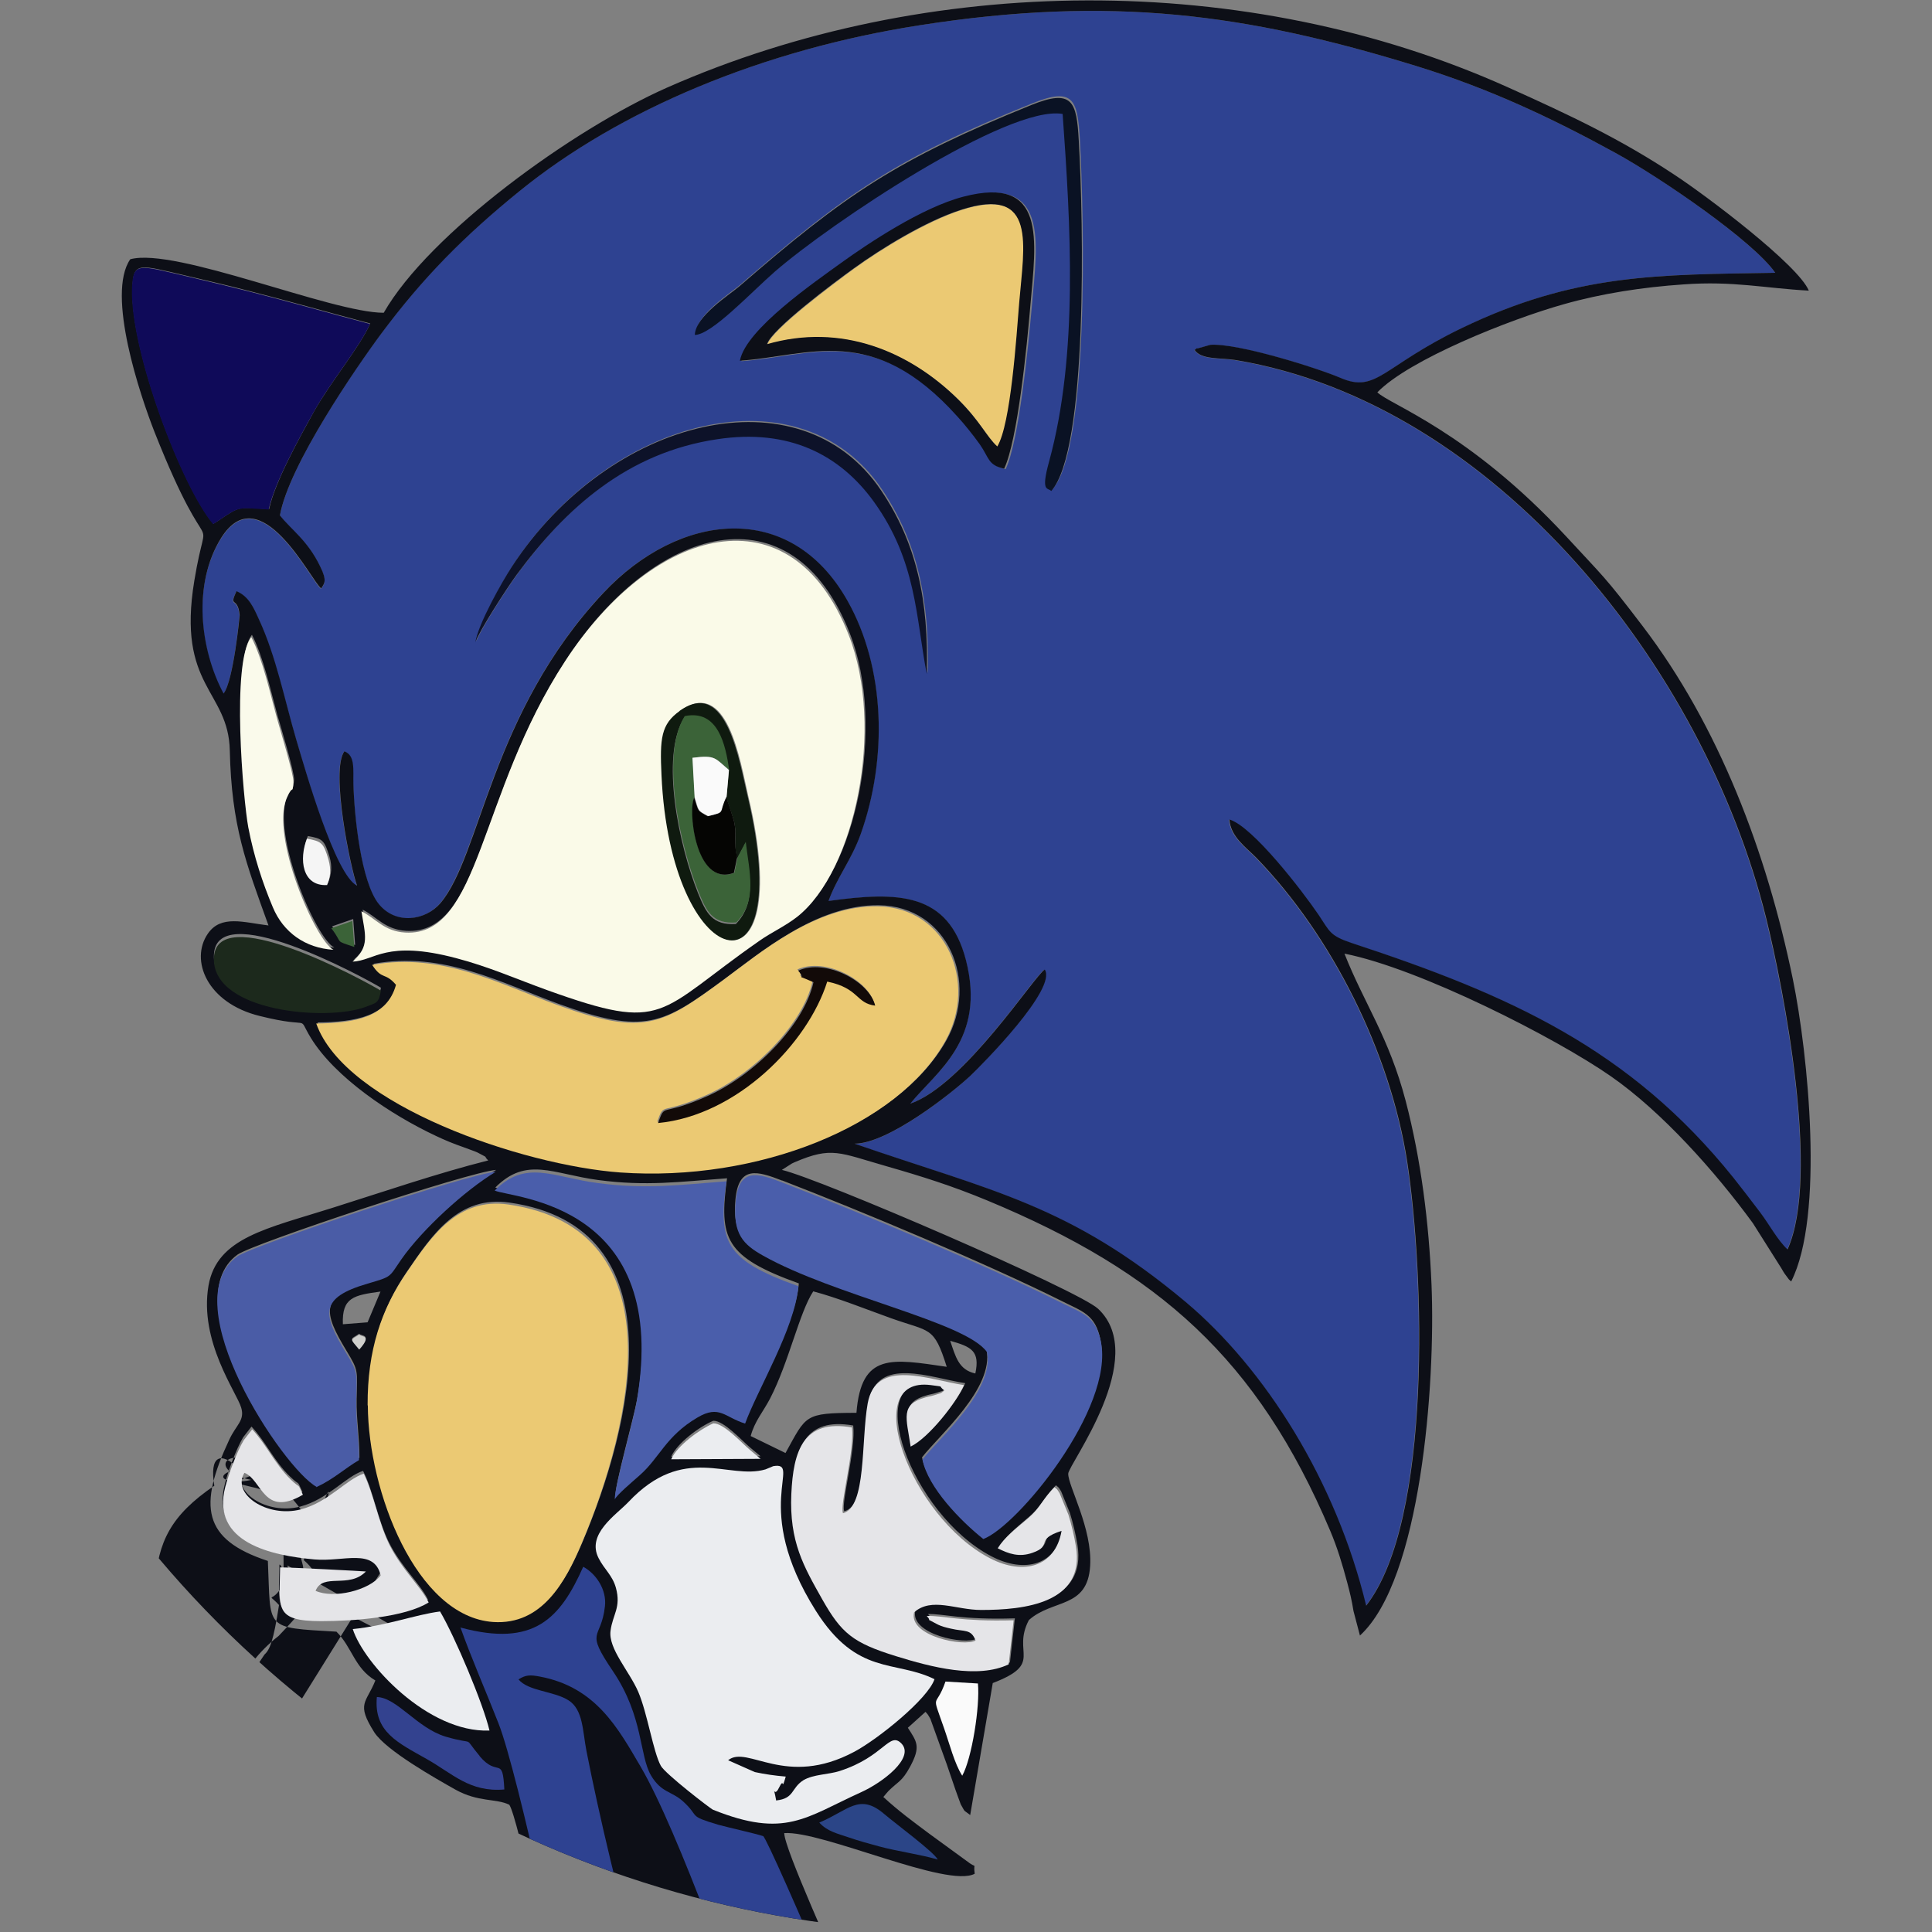
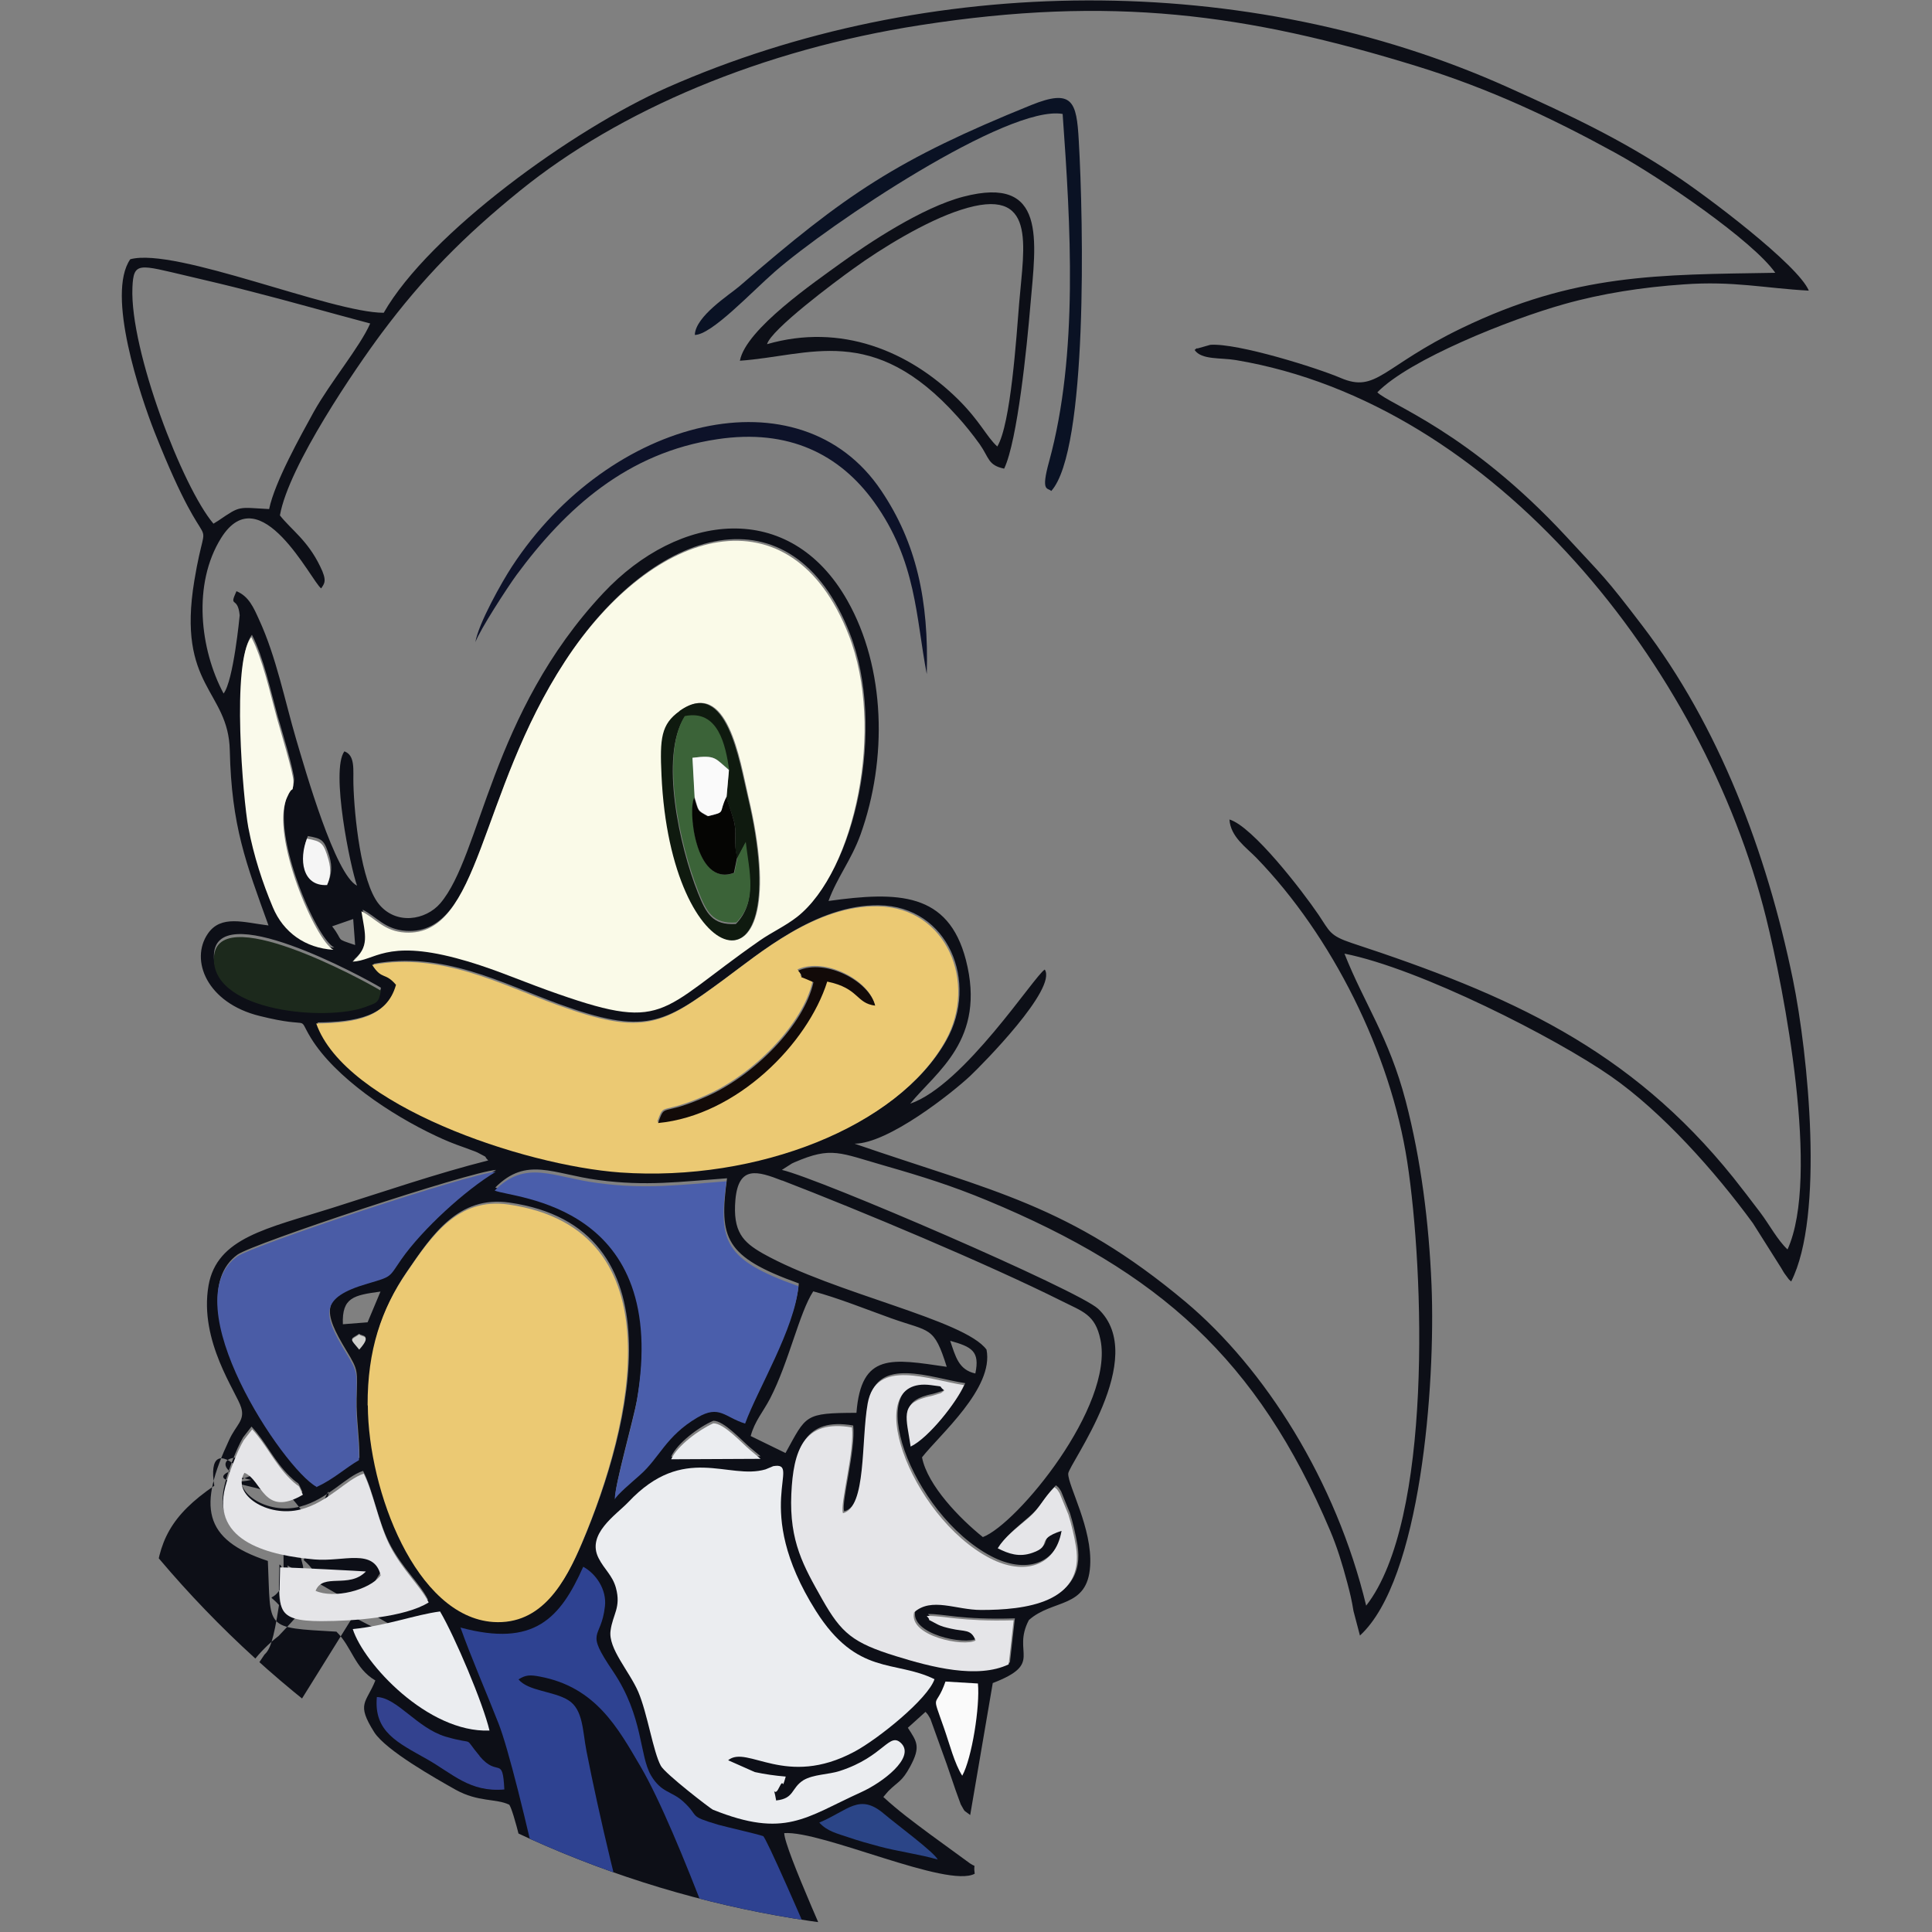
<svg xmlns="http://www.w3.org/2000/svg" width="8.987mm" height="8.987mm" version="1.1" viewBox="0 0 8.987 8.987">
  <rect x="0" y="0" width="8.987" height="8.987" fill="#808080" stroke="none" />
  <defs>
    <clipPath id="clipPath49">
      <circle cx="7.045" cy="4.082" r="4.898" style="fill:none;paint-order:stroke fill markers" />
    </clipPath>
  </defs>
  <g transform="translate(-2.563 .008)" clip-path="url(#clipPath49)">
-     <path d="m3.864 2.39c.053.069.129.116.188.238.033.068.02.081.004.103-.045-.032-.282-.524-.464-.235-.135.214-.1.519.01.724.047-.058.075-.363.075-.364-.009-.093-.053-.031-.015-.112.058.023.08.076.105.131.079.174.12.379.173.558.044.148.18.63.283.68-.031-.085-.124-.537-.059-.625.051.019.04.087.042.153.004.146.035.454.118.557.079.099.218.076.285-.003.189-.222.234-.884.759-1.444.352-.375.869-.437 1.136.036.177.313.187.736.06 1.089-.043.12-.108.198-.148.308.324-.045.558-.041.639.274.096.373-.138.52-.26.669.252-.087.578-.596.626-.624.058.088-.288.439-.346.494-.084.08-.382.316-.539.316.639.22.999.283 1.54.736.368.308.7.83.84 1.413.309-.395.27-1.552.191-2.065-.078-.507-.35-1.051-.702-1.414-.047-.049-.12-.098-.125-.178.108.032.339.332.415.444.052.076.05.096.155.131.733.241 1.292.49 1.774 1.091.043.054.075.095.125.162.043.057.08.127.127.172.154-.337-.017-1.209-.1-1.544-.288-1.163-1.259-2.391-2.465-2.593-.071-.012-.159-0-.192-.047.004-.003.01-.011.013-.007l.06-.017c.128-.009.5.108.606.154.168.072.194-.053.565-.232.527-.255.911-.249 1.458-.258-.104-.148-.534-.444-.744-.558-.292-.16-.583-.298-.923-.403-.794-.245-1.424-.329-2.311-.191-.735.114-1.398.394-1.862.77-.264.213-.453.407-.644.663-.117.156-.432.617-.472.848m1.935-.848c.003-.087.16-.186.207-.226.497-.431.733-.591 1.357-.843.192-.078.211-.017.222.164.021.376.043 1.442-.128 1.632-.016-.017-.049.008-.01-.137.137-.5.1-1.102.063-1.617-.254-.043-1.085.513-1.338.734-.109.095-.296.296-.373.294m.212.128c.028-.146.348-.366.469-.453.129-.093.378-.259.57-.309.391-.102.338.204.312.505-.017.19-.06.63-.122.76-.076-.016-.069-.051-.114-.114-.033-.047-.071-.093-.104-.129-.394-.439-.688-.281-1.012-.259m-1.233 1.304c.014-.087.126-.286.17-.353.455-.697 1.342-.915 1.718-.354.163.243.222.511.212.854-.05-.265-.046-.526-.246-.802-.159-.22-.396-.341-.728-.291-.419.063-.706.321-.934.632-.043.059-.17.254-.192.314" style="fill-rule:evenodd;fill:#2e4291" />
    <path d="m5.687 9.386c.232.035.483.519.483.519-.133-.036 1.243.998.335-.654-.057-.145-.293-.657-.294-.732.176-.012.759.258.886.189-.009-.062.019-.015-.041-.062l-.166-.121c-.078-.058-.145-.107-.218-.174l.016-.019c.002-.002.006-.007.008-.009.046-.046.062-.042.101-.114.05-.093.031-.115-.011-.18l.082-.074c.011.012.01.01.023.033l.076.211c.015.043.026.076.041.12.002.007.024.065.024.066.024.042.009.022.044.05l.105-.614c.24-.092.087-.139.168-.293.111-.099.273-.052.285-.252.011-.174-.103-.372-.102-.429.001-.043.38-.541.139-.767-.092-.086-1.294-.605-1.471-.646l.047-.03c.004-.002.009-.004.013-.006.173-.074.206-.044.427.019.167.048.304.091.468.159.799.332 1.257.738 1.595 1.535.033.078.056.153.08.243.013.049.021.082.029.132l.03.114c.283-.259.352-1.165.333-1.631-.012-.29-.049-.583-.12-.855-.078-.298-.193-.453-.285-.686.35.069.985.393 1.24.571.237.165.484.442.66.683l.132.209c.005.009.013.023.021.033.018.025.012.017.025.029.155-.305.079-1.058.008-1.405-.122-.593-.345-1.18-.7-1.645-.179-.235-.179-.225-.354-.415-.454-.49-.822-.614-.879-.671.149-.153.615-.339.868-.41.177-.05.366-.079.556-.092.232-.017.379.018.583.029-.049-.119-.474-.44-.625-.539-.249-.165-.483-.276-.775-.407-1.212-.545-2.702-.533-3.912.002-.438.194-1.106.678-1.317 1.047-.244 0-.968-.306-1.179-.249-.113.163.047.636.113.804.272.687.25.297.185.691-.082.495.159.509.165.79.008.352.075.523.18.814-.115-.014-.221-.051-.282.038-.085.123-.004.323.241.383.256.064.169-.012.238.102.113.184.371.357.582.456.042.02.081.036.127.052.012.005.059.021.066.025.06.032.023.01.05.037-.238.06-.488.146-.726.221-.303.096-.536.138-.575.361-.045.26.132.498.152.568.018.06-.024.08-.056.15-.144.307-.125.463.18.563.015.322-.022.309.319.329.073.072.084.17.181.227-.042.106-.091.105-.005.241.055.085.284.214.378.267.106.059.188.04.25.07.041.061.202.826.193.925-.46.021.56.077.56.077zm-1.822-6.996c.04-.231.356-.691.473-.848.191-.256.381-.45.644-.663.464-.376 1.127-.656 1.862-.77.887-.138 1.516-.054 2.31.191.34.105.631.243.923.403.21.115.641.41.744.558-.547.009-.931.003-1.458.257-.371.179-.396.304-.564.232-.107-.046-.479-.163-.606-.154l-.06.017c-.002-.004-.009.004-.013.007.032.047.121.035.192.047 1.206.202 2.177 1.43 2.466 2.593.083.334.253 1.207.1 1.544-.047-.044-.084-.115-.127-.172-.051-.067-.082-.108-.125-.162-.482-.6-1.041-.85-1.774-1.091-.105-.035-.103-.054-.155-.131-.076-.112-.307-.412-.415-.444.005.08.077.129.125.178.352.363.624.907.702 1.414.079.513.118 1.669-.191 2.065-.14-.582-.472-1.104-.84-1.413-.541-.453-.9-.515-1.54-.736.156 0 .454-.236.539-.316.058-.055.404-.405.346-.494-.048.028-.374.537-.626.624.121-.149.355-.297.259-.669-.082-.315-.315-.319-.639-.274.04-.11.105-.188.149-.309.126-.352.116-.775-.061-1.088-.267-.473-.784-.41-1.135-.036-.526.56-.569 1.222-.759 1.444-.068.079-.206.102-.286.003-.083-.103-.114-.411-.118-.557-.002-.066.01-.134-.042-.153-.065.088.028.541.059.625-.102-.051-.239-.532-.283-.68-.053-.18-.093-.385-.173-.558-.025-.055-.047-.108-.105-.132-.037.081.006.019.015.112 0.0.002-.029.306-.075.364-.11-.206-.145-.51-.011-.724.182-.289.42.203.465.235.015-.023.029-.035-.005-.103-.059-.122-.135-.17-.188-.238m.421-.891c-.048.109-.184.271-.262.41-.062.113-.182.327-.208.453-.147-.008-.132-.017-.235.053l-.024.015c-.144-.169-.389-.807-.377-1.098.005-.123.03-.107.257-.054.098.023.188.044.288.07.185.047.377.102.562.151m-.037 2.726c.065.032.104.093.204.099.35.02.338-.643.743-1.261.412-.629 1.052-.809 1.32-.123.17.434.027 1.101-.24 1.31-.058.046-.119.072-.175.111-.481.335-.431.43-.987.23-.143-.051-.271-.109-.424-.149-.328-.086-.378.013-.481.016.08-.069.058-.122.041-.234m-.133.178c-.129-.009-.232-.081-.281-.199-.048-.114-.088-.236-.114-.371-.025-.129-.08-.77.013-.885.053.102.087.26.119.376.011.038.08.266.077.299-.006.064-.001.002-.031.073-.077.178.133.664.217.706m-.029-.302c-.117.006-.132-.122-.093-.216.068.012.077.018.101.097.013.045.009.083-.007.119m.117.17.009.121c-.098-.033-.05-.014-.107-.087zm.129.32c-.012.059-.018.055-.072.075-.177.068-.701.024-.705-.219-.005-.288.7.097.776.143m-.032-.111c.322-.059.595.09.86.187.403.146.487.093.77-.115.17-.125.431-.348.72-.344.323.005.465.358.314.627-.221.395-.871.656-1.511.611-.455-.032-1.281-.313-1.415-.693.18-.002.329-.028.371-.18-.052-.061-.064-.021-.111-.093m-.263 2.425c-.155-.085-.669-.855-.369-1.072.071-.051 1.077-.385 1.203-.394-.141.084-.341.268-.439.407-.059.084-.041.079-.157.112-.226.066-.208.144-.101.321.059.097.05.091.048.226-.002.095.014.181.013.273-.067.038-.117.087-.199.126m1.773-.327c-.147.087-.175.187-.268.269-.03.026-.109.093-.115.111-.005-.045.085-.363.101-.452.163-.928-.576-.947-.66-.984.145-.146.268-.063.478-.035.225.03.379.008.6-.008-.038.28-.011.365.334.489-.017.197-.19.48-.248.639-.095-.03-.118-.089-.222-.028m.392-1.09c.363.14.955.388 1.301.561.097.049.156.062.18.18.064.309-.388.858-.547.918-.104-.083-.258-.24-.283-.371.081-.104.336-.322.3-.501-.102-.14-.709-.261-1.04-.447-.093-.053-.141-.101-.128-.251.015-.16.102-.133.218-.088m-2.044.668c-.005-.125.051-.135.175-.152l-.06.143zm.076.114c-.047-.056-.041-.042 0-.07.011.013.062-0 0 .07m2.866.115c-.078-.017-.092-.079-.117-.152.1.028.139.048.117.152m-1.045.291c.019-.07.057-.111.09-.174.088-.17.136-.4.201-.499.111.029.253.086.362.125.182.065.199.035.259.226-.255-.037-.398-.068-.42.214-.244.001-.232.01-.33.187zm.435.35c.11-.027.084-.335.115-.51.038-.214.287-.11.448-.086-.033.079-.163.246-.247.286-.021-.135-.05-.197.07-.23.017-.005.025-.005.043-.011.037-.013.019-.001.044-.021-.034-.025.007-.015-.063-.024-.336-.044-.101.61.276.806.154.08.303.041.332-.128-.129.042-.038.068-.135.102-.062.022-.111.005-.162-.021.034-.051.083-.089.142-.14.056-.048.063-.084.122-.144.015.013.009.005.024.028l.041.101c.014.045.027.099.035.148.043.265-.24.296-.441.295-.118-0-.231-.061-.313.011-.027.11.233.162.286.13-.021-.055-.051-.04-.114-.055-.023-.005-.045-.01-.067-.022-.066-.036-.015-.002-.046-.037.071-.002.156.028.404.02l-.023.205c-.145.068-.359.012-.524-.038-.201-.062-.254-.107-.343-.264-.086-.152-.153-.268-.144-.491.009-.199.055-.349.282-.309.013.11-.057.36-.042.398m-2.212-.5c-.001-.257.063-.447.181-.618.115-.168.237-.351.474-.317.794.114.572 1.032.34 1.578-.075.177-.183.379-.412.363-.359-.025-.581-.61-.583-1.006m1.407.247c.028-.063.13-.139.196-.167.048-.002.133.092.171.124l.049.041zm-1.353.54c-.031-.13-.174-.063-.308-.075-.199-.018-.483-.077-.415-.338.015-.059.052-.161.085-.217l.039-.05c.067.071.104.16.179.232.051.05.029.009.058.072-.185.107-.189-.069-.273-.102-.061.099.106.211.263.17.129-.034.211-.14.292-.166.047.092.068.228.121.334.058.115.144.19.181.265-.11.07-.347.087-.499.087-.22.001-.195-.058-.192-.25.036-7e-4.396.018.399.019-.08.082-.2.004-.235.09.084.038.251-.002.303-.072m1.844 1.049c.086-.01.068-.058.126-.094.046-.029.116-.026.169-.043.208-.068.231-.187.288-.127.062.066-.087.18-.189.226-.258.117-.353.216-.689.081-.01-.004-.222-.167-.242-.204-.036-.066-.061-.243-.105-.344-.042-.097-.14-.2-.129-.284.011-.077.05-.107.025-.2-.016-.058-.054-.086-.08-.137-.059-.114.081-.202.138-.262.259-.276.465-.102.638-.152l.037-.015c.139-.023-.108.189.198.673.192.305.367.227.552.318-.031.091-.262.278-.372.337-.321.171-.499-.034-.588.039l.124.055c.046.01.095.018.144.021-.022.076-.004-.006-.032.053-.025.053-.029-.035-.012.061m-1.466-.81c.343.091.464-.044.57-.283.059.032.11.106.101.184-.018.162-.097.104.038.303.143.211.121.391.177.485.048.08.096.071.149.12.081.074.018.065.163.108.047.014.174.041.209.053.029.017.621 1.406.649 1.536-.164-.004-.311-.037-.452-.086-.084-.03-.08-.047-.115-.136-.024-.06-.043-.112-.067-.18-.12-.334-.406-1.152-.584-1.457-.105-.179-.208-.37-.468-.419-.046-.008-.067-.007-.1.013.045.055.164.054.232.097.069.044.066.144.084.236.055.28.162.744.248 1.008.039.119.133.367.149.467-.135.062-.319.043-.45-.007-.02-.235-.266-1.368-.356-1.597-.055-.141-.128-.304-.178-.448m-.506.019c.16-.016.291-.066.406-.082.069.116.2.427.23.553-.287.011-.585-.312-.636-.472m2.763.236.151.009c.011.106-.027.348-.073.429-.036-.056-.059-.147-.085-.222-.061-.175-.04-.083.007-.216m-2.644.078c.093.002.187.144.319.184.149.045.075-.008.158.091.086.102.106-.007.115.155-.161.015-.241-.073-.36-.141-.136-.077-.248-.127-.233-.289m1.006.093c.12.085.291.488.366.667.066.159.258.599.275.755-.17-.001-.241-.088-.339-.171-.087-.284-.29-1.012-.302-1.251m1.05.492c.137-.057.186-.139.302-.04.055.047.232.177.248.212-.081-.024-.187-.038-.272-.061-.052-.014-.091-.025-.142-.042-.054-.018-.1-.028-.137-.069" style="fill-rule:evenodd;fill:#0d0f17" />
    <path d="m4.244 4.23c.018.112.04.165-.041.235.103-.003.153-.103.482-.016.152.04.28.097.424.149.556.2.506.105.987-.23.057-.04.117-.066.175-.111.267-.21.41-.877.24-1.311-.268-.686-.909-.507-1.32.123-.404.618-.393 1.281-.743 1.261-.1-.006-.138-.067-.204-.099m1.484-.933c.22-.157.278.235.316.398.234.983-.36.827-.401-.1-.008-.17-.002-.236.084-.298" style="fill-rule:evenodd;fill:#fafae8" />
    <path d="m4.294 4.48c.047.073.059.032.111.093-.042.152-.191.178-.371.18.134.38.96.66 1.415.693.639.045 1.29-.215 1.511-.611.151-.269.009-.622-.314-.627-.289-.005-.55.219-.72.344-.283.208-.368.261-.77.115-.266-.096-.538-.246-.86-.187m1.977.021c.128-.057.331.049.358.163-.091-.011-.074-.08-.224-.112-.09.287-.419.622-.787.658.036-.097.008-.026.231-.125.217-.097.448-.329.492-.53-.104-.045-.026-7e-4-.071-.054" style="fill-rule:evenodd;fill:#ebc973" />
    <path d="m4.274 6.53c.002.397.224.982.583 1.007.228.015.336-.187.411-.364.232-.546.454-1.463-.34-1.578-.237-.034-.359.149-.474.317-.117.171-.182.36-.181.617" style="fill-rule:evenodd;fill:#ebc973" />
    <path d="m4.704 7.56c.051.144.123.308.178.449.09.228.336 1.361.356 1.596.132.049.315.069.45.007-.015-.1-.109-.348-.149-.467-.086-.264-.193-.727-.248-1.008-.018-.092-.015-.193-.084-.236-.068-.043-.187-.042-.232-.097.033-.021.053-.022.1-.013.26.049.363.24.468.419.178.304.464 1.122.584 1.457.024.068.043.119.067.18.036.089.031.106.116.136.14.049.288.083.452.086-.029-.13-.621-1.519-.649-1.536-.036-.012-.162-.04-.209-.053-.145-.043-.083-.035-.163-.108-.054-.049-.101-.04-.149-.12-.056-.094-.035-.274-.177-.485-.135-.199-.056-.142-.038-.303.009-.078-.042-.152-.101-.184-.107.24-.228.375-.57.283" style="fill-rule:evenodd;fill:#2e4291" />
    <path d="m6.174 8.37c-.017-.096-.013-.008.012-.061.028-.058.01.024.032-.053-.049-.004-.098-.011-.144-.021l-.124-.055c.09-.073.267.132.588-.04.11-.059.341-.245.372-.337-.185-.091-.359-.013-.552-.318-.305-.484-.06-.696-.198-.673l-.036.015c-.173.051-.379-.123-.638.152-.057.06-.197.149-.138.262.026.051.064.079.08.137.025.092-.015.123-.025.2-.011.083.087.187.129.284.043.101.069.278.105.344.02.037.232.2.242.204.336.135.431.036.689-.081.102-.046.25-.16.189-.226-.057-.06-.08.06-.288.127-.052.017-.122.015-.169.043-.058.037-.041.085-.126.094" style="fill-rule:evenodd;fill:#ebedf0" />
-     <path d="m7.154 6.28c.037.179-.219.398-.3.501.025.131.18.288.283.37.159-.059.61-.609.547-.918-.024-.117-.083-.131-.18-.179-.346-.173-.938-.421-1.301-.561-.116-.045-.203-.071-.218.089-.014.15.035.199.128.251.331.186.939.307 1.04.447" style="fill-rule:evenodd;fill:#4a5eab" />
    <path d="m6.484 7.03c-.015-.039.055-.288.042-.398-.227-.04-.273.11-.282.309-.01.223.058.338.144.491.089.157.142.202.343.264.164.051.379.107.524.038l.023-.205c-.247.007-.333-.023-.404-.02.031.034-.02.001.046.037.022.012.045.017.067.022.063.015.093-0.0.114.055-.053.031-.313-.02-.286-.131.082-.072.194-.011.312-.011.201 0.0.484-.031.441-.295-.008-.049-.021-.103-.035-.148l-.041-.1c-.015-.023-.008-.015-.024-.028-.059.06-.066.096-.122.144-.06.051-.109.088-.142.14.051.026.1.043.162.021.097-.034.006-.06.135-.102-.029.168-.177.208-.332.128-.376-.195-.611-.85-.276-.806.07.01.029-0.0.063.025-.025.019-.006.008-.044.021-.018.006-.026.006-.043.011-.12.033-.09.094-.07.229.084-.04.214-.207.248-.286-.162-.024-.41-.128-.448.086-.031.174-.005.483-.115.51" style="fill-rule:evenodd;fill:#e5e5e8" />
    <path d="m4.864 5.53c.084.037.823.057.66.985-.015.089-.106.406-.101.452.006-.019.086-.086.115-.112.094-.082.121-.182.269-.269.103-.061.127-.001.222.028.058-.159.231-.442.248-.639-.346-.123-.373-.208-.335-.488-.221.017-.375.038-.6.008-.21-.028-.333-.111-.478.035" style="fill-rule:evenodd;fill:#4a5eab" />
-     <path d="m3.554 2.43.024-.015c.103-.07.087-.061.235-.053.027-.126.146-.34.209-.453.077-.139.214-.302.262-.41-.186-.049-.377-.104-.562-.151-.1-.025-.189-.047-.288-.07-.227-.053-.252-.069-.257.054-.011.291.233.929.377 1.098" style="fill-rule:evenodd;fill:#0f0a59" />
    <path d="m4.034 6.91c.082-.038.132-.087.199-.126.001-.092-.015-.178-.013-.273.002-.135.011-.13-.048-.227-.108-.177-.126-.255.101-.321.116-.034.098-.028.157-.113.097-.139.298-.323.439-.407-.127.009-1.133.343-1.203.394-.3.216.214.986.369 1.071" style="fill-rule:evenodd;fill:#4a5ca6" />
-     <path d="m7.204 2.07c.064-.103.089-.51.102-.669.023-.267.085-.547-.271-.432-.163.053-.371.18-.498.272-.09.066-.385.285-.404.353.343-.098.66.031.891.26.101.1.129.171.179.216" style="fill-rule:evenodd;fill:#ebc973" />
    <path d="m4.334 7.32c-.053.07-.219.11-.303.072.034-.086.155-.008.234-.09-.003-.001-.364-.02-.399-.019-.003.192-.028.25.192.25.152-0.0.389-.018.499-.087-.037-.075-.123-.151-.181-.265-.053-.106-.075-.241-.121-.334-.081.026-.163.132-.292.166-.157.041-.324-.071-.263-.17.083.033.088.21.272.102-.029-.063-.007-.022-.058-.072-.074-.073-.112-.162-.178-.232l-.039.05c-.034.057-.07.158-.086.217-.068.261.216.32.415.338.135.012.277-.055.308.075" style="fill-rule:evenodd;fill:#e5e5e8" />
    <path d="m5.794 1.55c.078.001.264-.199.373-.294.254-.222 1.085-.778 1.339-.734.037.515.074 1.117-.063 1.617-.04.145-.006.12.01.137.171-.189.15-1.256.128-1.631-.01-.181-.029-.242-.222-.164-.624.253-.861.413-1.357.843-.047.04-.204.139-.207.226" style="fill-rule:evenodd;fill:#0a1224" />
    <path d="m6.004 1.67c.324-.022.618-.18 1.012.259.033.036.071.083.104.129.045.064.038.098.114.114.062-.13.106-.569.122-.76.026-.301.078-.607-.312-.505-.192.05-.441.216-.57.309-.121.088-.441.307-.469.453m1.196.399c-.049-.045-.078-.115-.179-.216-.231-.229-.548-.358-.891-.259.019-.068.313-.288.404-.353.127-.092.335-.22.498-.272.356-.115.293.165.271.432-.013.158-.039.566-.102.669" style="fill-rule:evenodd;fill:#0d0f17" />
    <path d="m4.114 4.41c-.083-.041-.294-.528-.217-.706.031-.071.025-.009.031-.073.003-.033-.067-.261-.077-.299-.032-.117-.066-.274-.119-.376-.094.115-.038.756-.014.885.026.135.066.257.114.371.049.118.152.19.281.198" style="fill-rule:evenodd;fill:#fafaeb" />
    <path d="m4.204 7.57c.051.16.349.483.636.472-.03-.127-.161-.437-.23-.554-.116.015-.247.066-.407.082" style="fill-rule:evenodd;fill:#ebedf0" />
    <path d="m4.334 4.6c-.075-.046-.781-.431-.776-.143.004.243.527.286.705.219.054-.021.06-.016.072-.075" style="fill-rule:evenodd;fill:#1c291c" />
    <path d="m4.774 2.98c.022-.06.149-.255.192-.314.229-.31.515-.569.934-.631.332-.05.569.071.728.291.199.276.195.537.246.802.01-.343-.048-.611-.212-.854-.376-.561-1.263-.343-1.718.354-.044.067-.157.266-.17.353" style="fill-rule:evenodd;fill:#0d1229" />
    <path d="m5.724 3.3c-.086.061-.092.127-.084.297.041.927.634 1.083.401.1-.039-.162-.097-.555-.317-.398m.229.281-.011.123c.006.018.009.029.017.051.007.021.021.065.021.07.011.066-.006.09.012.162l.038-.071c.016.139.055.273-.044.375-.11.007-.139-.051-.177-.146-.086-.216-.177-.632-.063-.814.156-.032.19.134.207.251" style="fill-rule:evenodd;fill:#0f1a0f" />
    <path d="m5.994 3.98-.015.072c-.185.07-.217-.31-.184-.352l-.01-.183c.109-.014.104.002.17.057-.017-.117-.051-.283-.207-.251-.114.182-.023.598.063.814.038.095.066.154.177.146.1-.101.06-.236.044-.375z" style="fill-rule:evenodd;fill:#3b6338" />
    <path d="m4.794 8.16c-.083-.099-.009-.046-.159-.09-.132-.04-.226-.182-.319-.184-.015.162.097.212.233.289.119.067.199.155.36.141-.008-.162-.029-.053-.115-.155" style="fill-rule:evenodd;fill:#33428f" />
    <path d="m6.634 4.67c-.027-.114-.23-.22-.358-.163.045.053-.032.008.071.054-.044.2-.276.432-.492.529-.223.1-.195.028-.231.126.368-.035.697-.371.787-.658.15.031.132.101.224.112" style="fill-rule:evenodd;fill:#120a08" />
    <path d="m6.374 8.47c.037.041.084.051.137.069.05.017.09.028.142.042.085.023.191.037.272.061-.017-.035-.194-.165-.249-.212-.116-.099-.166-.017-.302.04" style="fill-rule:evenodd;fill:#2b4587" />
    <path d="m6.954 8.03c.026.074.049.166.085.222.045-.081.083-.323.073-.429l-.151-.009c-.046.133-.068.041-.007.216" style="fill-rule:evenodd;fill:#fafafa" />
    <path d="m5.794 3.7c-.033.042-.001.421.183.352l.015-.072c-.018-.072-.001-.096-.013-.162-.001-.004-.014-.049-.021-.069-.008-.022-.011-.033-.017-.051-.04.08.001.07-.086.091-.051-.028-.042-.022-.063-.088" style="fill-rule:evenodd;fill:#050503" />
    <path d="m5.684 6.78.417-.002-.049-.041c-.038-.032-.123-.126-.171-.124-.066.029-.168.105-.196.167" style="fill-rule:evenodd;fill:#ebedf0" />
    <path d="m5.794 3.7c.021.066.011.06.063.088.087-.021.046-.011.086-.091l.011-.123c-.066-.055-.061-.071-.17-.057z" style="fill-rule:evenodd;fill:#fafafa" />
    <path d="m4.084 4.11c.016-.036.02-.073.007-.119-.023-.079-.032-.085-.1-.098-.038.095-.023.222.093.216" style="fill-rule:evenodd;fill:#f5f5f5" />
-     <path d="m4.104 4.31c.058.074.009.054.107.087l-.009-.121z" style="fill-rule:evenodd;fill:#3b6338" />
    <path d="m4.234 6.27c.062-.07.011-.057 0-.07-.041.028-.047.014 0 .07" style="fill-rule:evenodd;fill:#cfcfcc" />
  </g>
</svg>